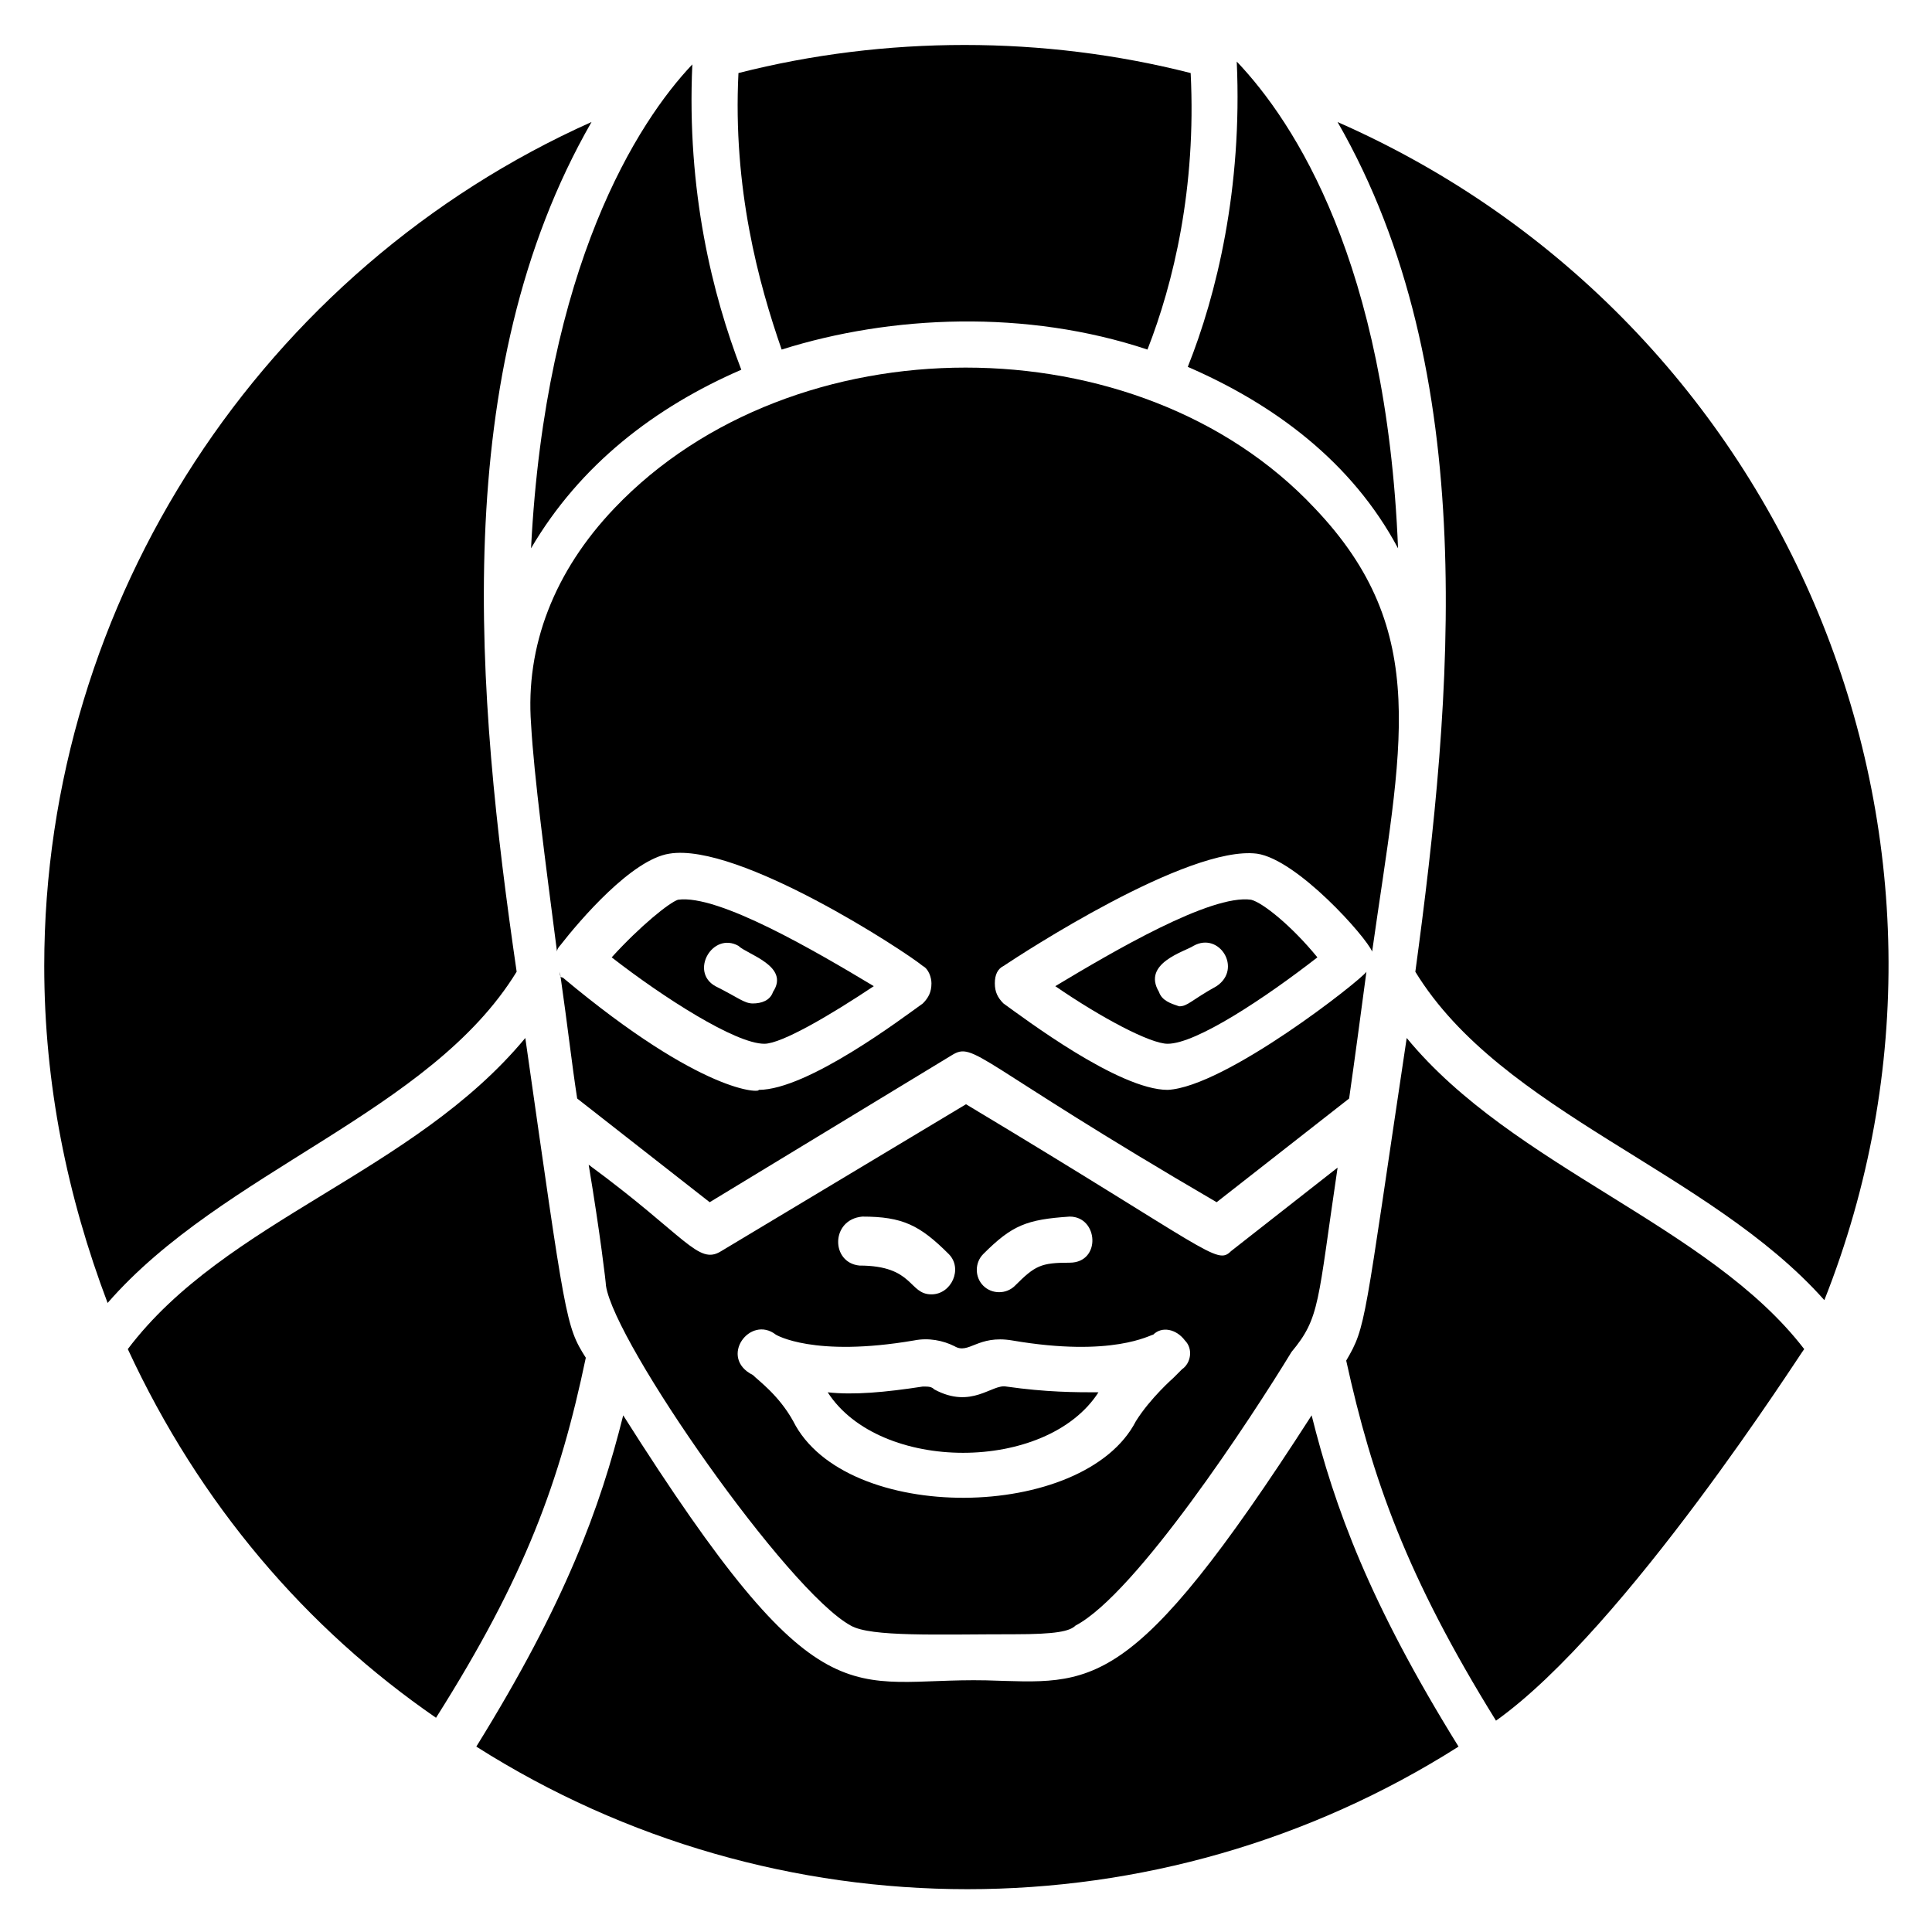
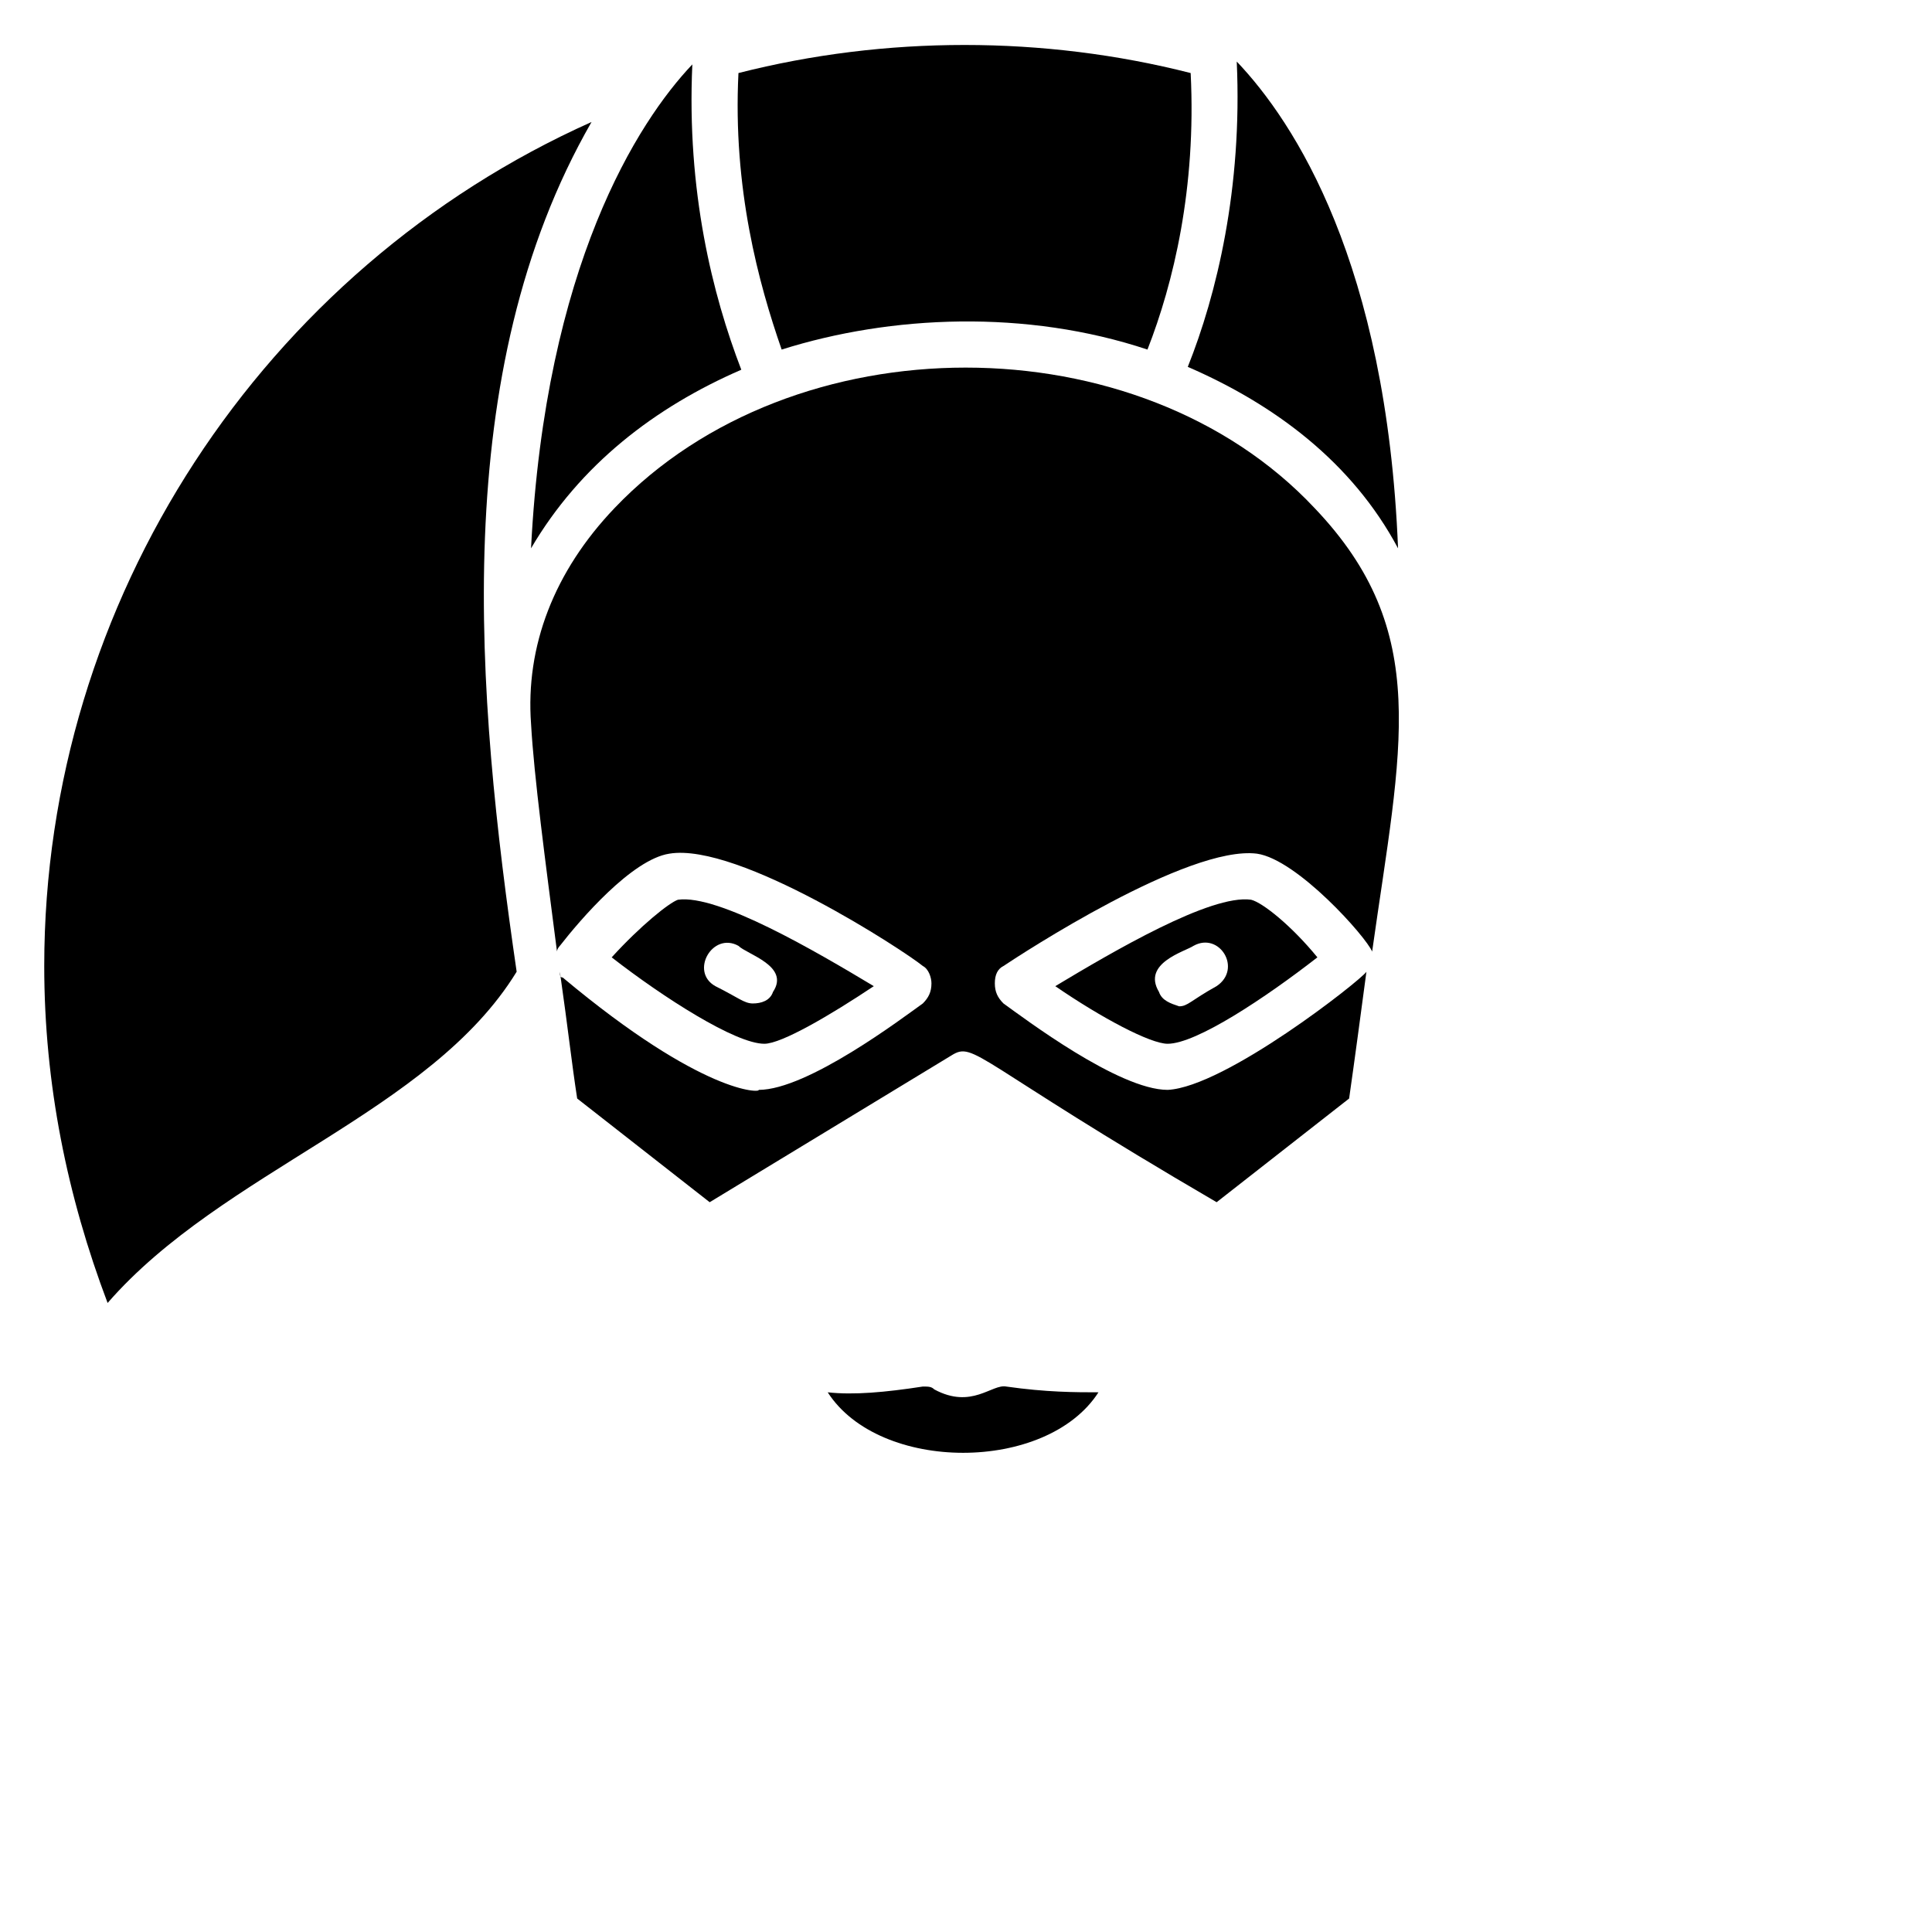
<svg xmlns="http://www.w3.org/2000/svg" fill="#000000" width="800px" height="800px" version="1.1" viewBox="144 144 512 512">
  <g>
    <path d="m453.43 420.61c7.633 0 25.953-12.215 39.695-22.902-6.871-8.398-14.504-14.504-17.559-15.266-10.688-1.527-36.641 13.742-51.906 22.902 12.211 8.395 25.188 15.266 29.77 15.266 0.762 0 0.762 0 0 0zm-2.289-13.742c-4.582-7.633 6.871-10.688 9.16-12.215 6.871-3.816 12.977 6.106 6.106 10.688-6.871 3.816-7.633 5.344-9.922 5.344-2.293-0.762-4.582-1.523-5.344-3.816z" />
    <path d="m410.68 511.45c-3.816-0.762-9.16 6.106-19.082 0.762-0.762-0.762-1.527-0.762-3.055-0.762-9.922 1.527-18.32 2.289-25.191 1.527 13.742 21.375 58.016 21.375 71.754 0-6.106-0.004-13.738-0.004-24.426-1.527z" />
-     <path d="m400 436.64-64.883 38.93c-6.106 3.816-9.16-3.816-35.113-22.902 3.055 18.32 4.582 31.297 4.582 32.062 2.289 15.266 48.09 80.914 64.883 90.074 5.344 3.055 22.902 2.289 43.512 2.289 10.688 0 14.504-0.762 16.031-2.289 16.031-8.398 46.562-54.961 57.25-72.52 7.633-9.16 6.871-12.977 12.215-48.855l-28.242 22.137c-3.824 3.82-5.352 0.004-70.234-38.926zm4.578 39.691c7.633-7.633 11.449-9.16 22.902-9.922 7.633 0 8.398 12.215 0 12.215-7.633 0-9.16 0.762-14.504 6.106-2.289 2.289-6.106 2.289-8.398 0-2.289-2.289-2.289-6.106 0-8.398zm-32.059-9.922c10.688 0 15.266 2.289 22.902 9.922 3.816 3.816 0.762 10.688-4.582 10.688-6.106 0-4.582-7.633-19.082-7.633-7.637-0.762-7.637-12.215 0.762-12.977zm84.73 40.457v0 0 0 0l-2.289 2.289s-6.106 5.344-9.922 11.449c-13.742 26.719-77.098 27.48-90.84 0-3.816-6.871-9.16-10.688-10.688-12.215-9.16-4.582-0.762-16.031 6.106-10.688 0 0 9.922 6.106 36.641 1.527 3.816-0.762 7.633 0 10.688 1.527 3.816 2.289 6.106-3.055 15.266-1.527 26.719 4.582 36.641-1.527 37.402-1.527 2.289-2.289 6.106-1.527 8.398 1.527 2.293 2.293 1.527 6.109-0.762 7.637z" />
    <path d="m507.63 396.18c7.633-54.199 16.031-84.73-15.266-117.55-46.562-49.617-138.16-49.617-185.49 0-16.031 16.793-23.664 36.641-22.137 57.25 0.762 13.742 3.816 36.641 6.871 60.305 0-0.762 0.762-1.527 0.762-1.527 5.344-6.871 19.082-22.902 29.008-24.426 18.32-3.055 62.594 25.953 67.176 29.77 1.527 0.762 2.289 3.055 2.289 4.582 0 2.289-0.762 3.816-2.289 5.344-5.344 3.816-30.535 22.902-43.512 22.902 0.762 0.762-14.504 1.527-51.906-29.77-0.762 0-0.762-0.762-0.762-1.527 2.289 16.031 3.055 23.664 4.582 33.586l35.113 27.48 64.121-38.93c6.106-3.816 6.106 1.527 70.227 38.93l35.113-27.48c1.527-10.688 3.055-22.137 4.582-33.586-1.527 2.289-37.402 30.535-52.672 31.297-12.977 0-38.168-19.082-43.512-22.902-1.527-1.527-2.289-3.055-2.289-5.344 0-2.289 0.762-3.816 2.289-4.582 4.582-3.055 48.855-32.062 67.176-29.77 10.684 1.523 29.004 22.133 30.527 25.953z" />
    <path d="m448.09 236.64c6.871-17.555 12.977-42.746 11.449-73.281-38.93-9.922-80.914-9.922-119.84 0-1.527 30.535 5.344 55.723 11.449 73.281 29.008-9.16 64.883-10.684 96.945 0z" />
    <path d="m284.73 289.31c12.977-22.137 32.824-37.402 55.723-47.328-7.633-19.848-14.504-47.328-12.977-80.914-14.504 15.266-38.93 53.434-42.746 128.24z" />
    <path d="m471.75 160.31c1.527 33.586-5.344 61.832-12.977 80.914 22.902 9.922 43.512 25.191 55.723 48.09-3.051-75.57-27.48-112.98-42.746-129z" />
    <path d="m346.56 420.61c4.582 0 17.559-7.633 29.008-15.266-15.266-9.16-41.223-24.426-51.906-22.902-2.289 0.762-9.922 6.871-17.559 15.266 13.742 10.688 32.824 22.902 40.457 22.902 0.766 0 0.766 0 0 0zm-12.977-15.266c-6.871-3.816-0.762-14.504 6.106-10.688 2.289 2.289 13.742 5.344 9.16 12.215-0.762 2.289-3.055 3.055-5.344 3.055-2.285-0.004-3.812-1.531-9.922-4.582z" />
-     <path d="m498.47 176.34c38.168 66.41 30.535 151.91 20.609 225.19 22.902 37.402 77.863 52.672 108.39 87.023 48.094-121.37-9.156-259.54-129-312.21z" />
    <path d="m280.92 401.52c-10.688-73.281-18.32-158.77 19.844-225.19-87.02 38.934-145.04 126.72-145.04 223.66 0 31.297 6.106 61.066 16.793 89.312 30.535-35.117 85.496-50.383 108.4-87.789z" />
-     <path d="m516.79 419.08c-11.449 76.336-10.688 76.336-16.031 85.496 6.871 31.297 16.031 57.25 39.695 95.418 34.352-24.426 80.918-97.707 81.68-98.473-25.191-32.824-77.098-48.09-105.34-82.441z" />
-     <path d="m405.34 589.31c-36.641-0.762-43.512 12.977-96.184-70.227-6.106 24.426-15.266 49.617-38.93 87.785 79.387 50.383 180.91 50.383 260.3 0-23.664-38.168-32.824-63.359-38.93-87.785-48.094 74.809-58.016 70.988-86.258 70.227z" />
-     <path d="m283.21 419.08c-29.77 35.879-79.387 48.09-105.34 82.441 19.082 41.223 47.328 74.043 81.68 97.707 23.664-37.402 32.824-62.594 39.695-95.418-5.344-8.395-5.344-9.922-16.031-84.73z" />
  </g>
</svg>